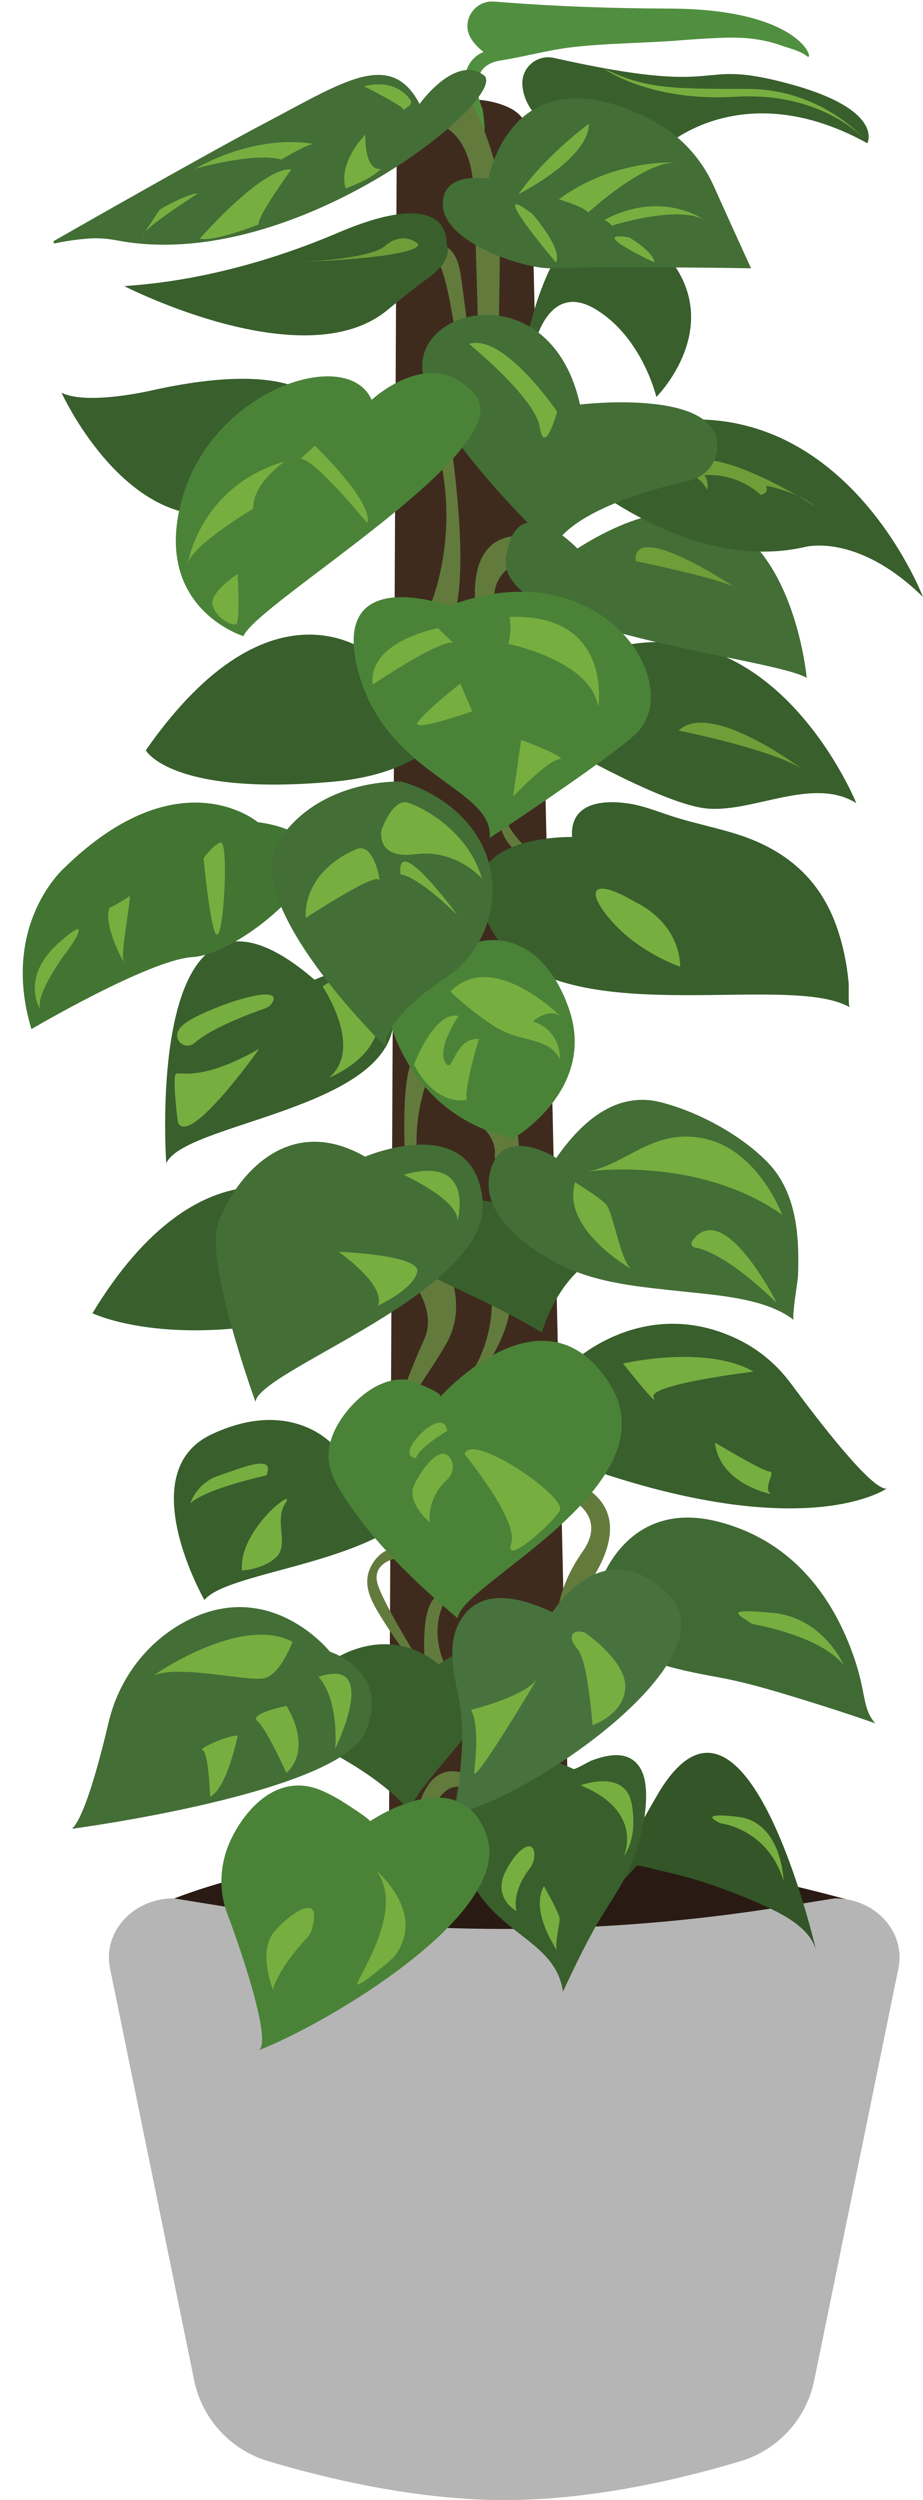
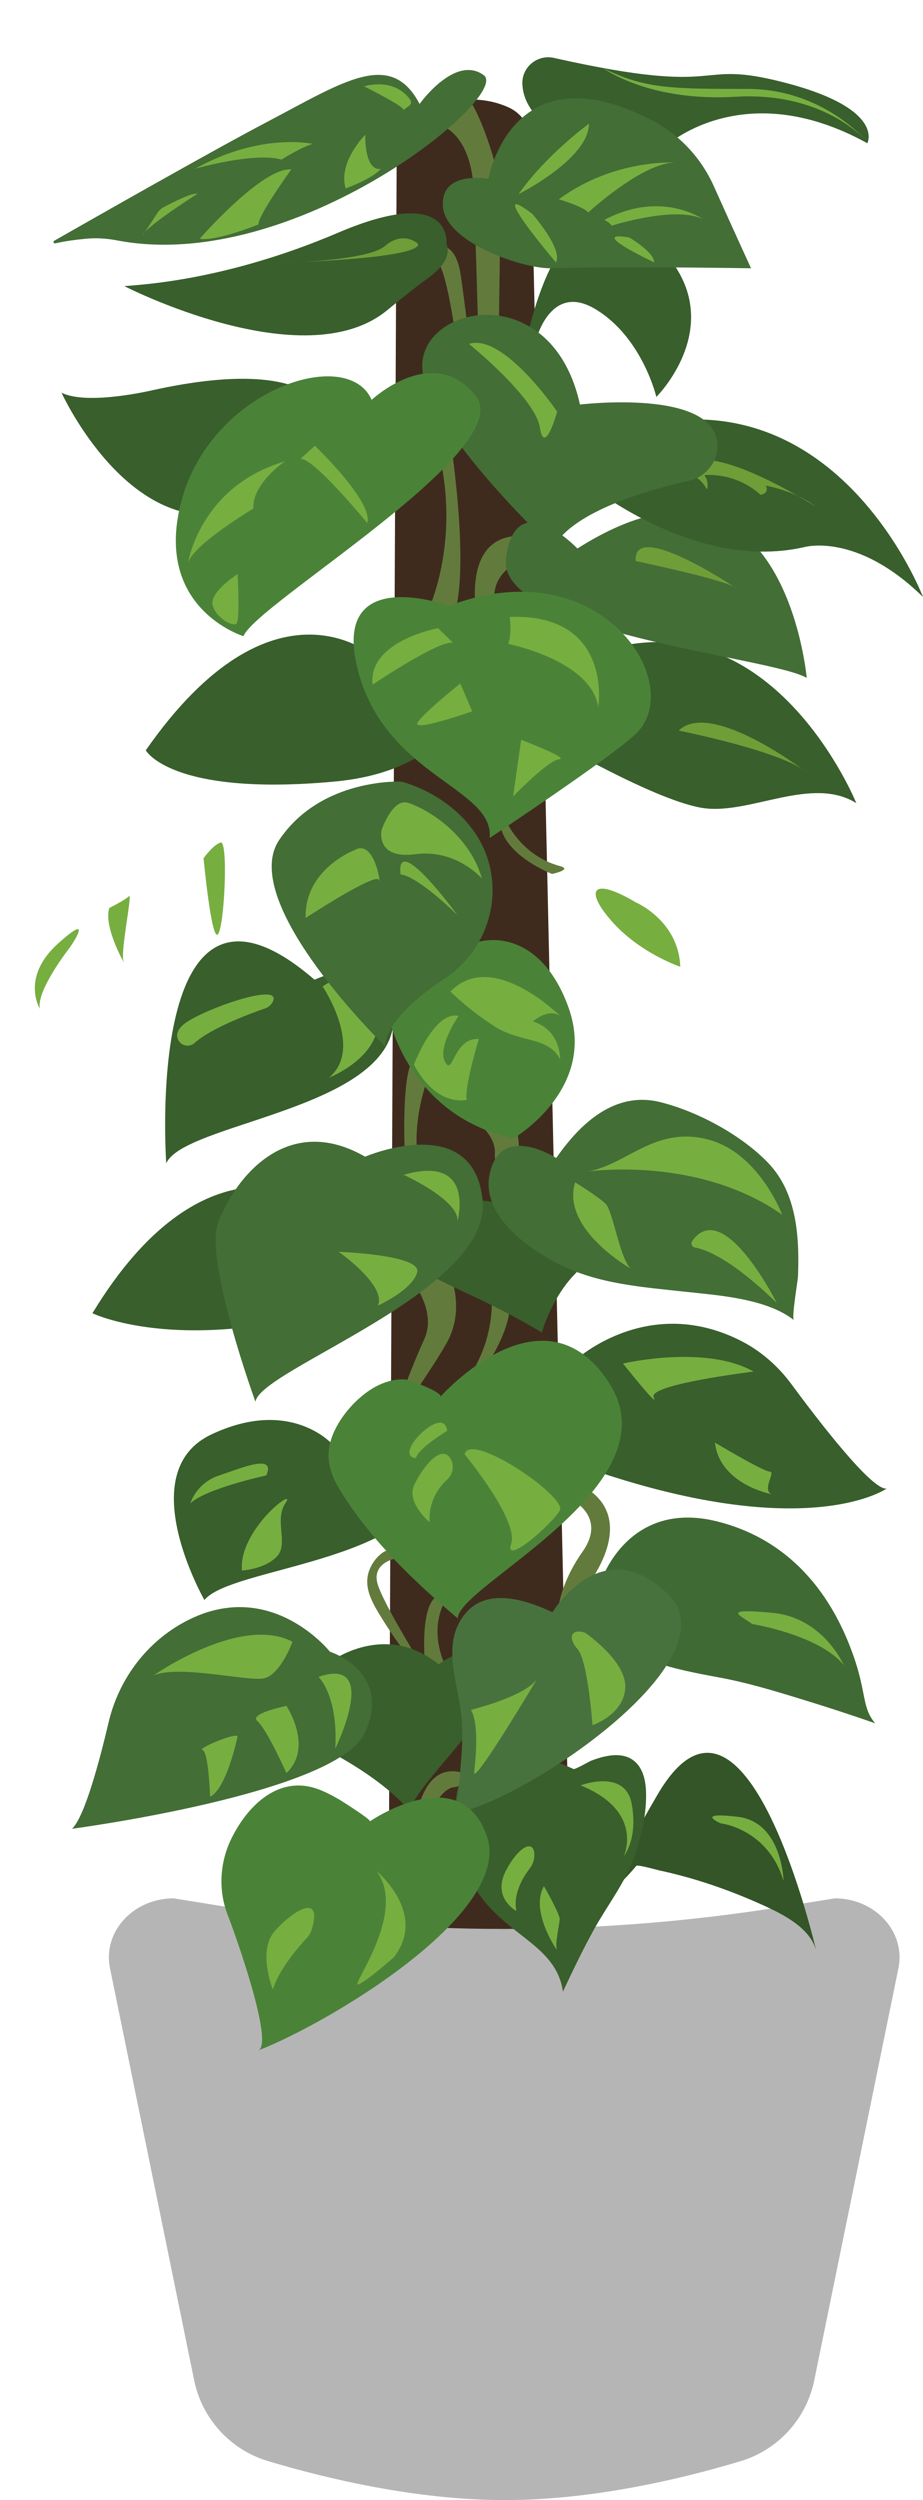
<svg xmlns="http://www.w3.org/2000/svg" height="2177.0" preserveAspectRatio="xMidYMid meet" version="1.0" viewBox="-19.8 -1.3 803.9 2177.0" width="803.9" zoomAndPan="magnify">
  <defs>
    <clipPath id="a">
      <path d="M 75 1651 L 764 1651 L 764 2175.75 L 75 2175.75 Z M 75 1651" />
    </clipPath>
    <clipPath id="b">
      <path d="M 440 363 L 784.09 363 L 784.09 519 L 440 519 Z M 440 363" />
    </clipPath>
  </defs>
  <g>
    <g>
      <path d="M 343.395 95.684 C 362.484 87.617 394.195 78.867 423.461 92.352 C 434.91 97.625 442.246 109.086 442.527 121.68 L 480.914 1833.297 L 317.855 1843.57 L 325.754 122.273 C 325.805 110.684 332.719 100.199 343.395 95.684" fill="#3f2b1e" />
    </g>
    <g>
-       <path d="M 117.852 1657.75 C 117.852 1657.75 341.555 1549.871 717.852 1652.75 L 675.777 1768.859 C 675.777 1768.859 489.906 1826.012 432.895 1824.859 C 375.879 1823.719 286.938 1792.859 286.938 1792.859 C 286.938 1792.859 256.148 1753.988 219.656 1732.281 C 183.168 1710.559 117.852 1657.75 117.852 1657.75" fill="#291b13" />
-     </g>
+       </g>
    <g clip-path="url(#a)">
      <path d="M 213.613 2141.781 C 180.84 2131.969 156.145 2104.891 149.293 2071.371 L 75.996 1712.59 C 69.531 1680.961 96.168 1651.75 131.469 1651.75 L 174.699 1658.738 C 336.422 1684.891 501.289 1684.941 663.027 1658.871 L 707.234 1651.75 C 742.535 1651.75 769.172 1680.961 762.711 1712.59 L 689.387 2071.48 C 682.551 2104.949 657.918 2132.012 625.211 2141.852 C 575.344 2156.859 497.238 2175.75 419.852 2175.75 C 342.348 2175.75 263.758 2156.809 213.613 2141.781" fill="#b6b5b5" />
    </g>
    <g>
      <path d="M 459.168 642.18 C 459.168 642.18 553.898 697.793 594.383 702.586 C 634.871 707.375 687.75 674.16 726.035 698.086 C 726.035 698.086 657.156 527.609 515.59 562.523 C 374.02 597.438 415.008 632.16 415.008 632.16 L 459.168 642.18" fill="#385f2c" />
    </g>
    <g>
      <path d="M 571.285 634.91 C 571.285 634.91 662.68 652.969 683.992 672.109 C 683.992 672.109 599.809 607.02 571.285 634.91" fill="#6f9d38" />
    </g>
    <g>
      <path d="M 461.02 759.73 C 461.02 759.73 413.406 741.461 415.754 710.57 C 418.098 679.68 419.324 710.09 419.324 710.09 C 419.324 710.09 431.734 743.18 468.102 752.941 C 479.168 755.91 461.02 759.73 461.02 759.73" fill="#627b3d" />
    </g>
    <g>
      <path d="M 450.84 480.582 C 450.84 480.582 393.246 491.137 415.961 539.422 L 395.781 536.945 C 395.781 536.945 377.965 452.043 448.637 467.078 C 519.309 482.117 450.84 480.582 450.84 480.582" fill="#627b3d" />
    </g>
    <g>
      <path d="M 483.074 476.336 C 483.074 476.336 429.375 419.898 420.895 484.758 C 412.41 549.617 652.5 570.727 682.828 589.016 C 682.828 589.016 662.816 362.668 483.074 476.336" fill="#436e36" />
    </g>
    <g>
      <path d="M 533.82 487.285 C 533.82 487.285 616.383 504.355 622.59 511.641 C 622.59 511.641 530.961 449.758 533.82 487.285" fill="#6f9d38" />
    </g>
    <g>
      <path d="M 376.273 1554.922 C 376.273 1554.922 362.703 1553.16 349.805 1590.578 L 342.035 1588.422 C 342.035 1588.422 345.387 1535.961 379.164 1541.488 C 412.945 1547.02 376.273 1554.922 376.273 1554.922" fill="#627b3d" />
    </g>
    <g>
      <path d="M 478.488 1395.43 C 480.77 1394.289 543.484 1327.012 489.891 1293.949 L 477.348 1304.211 C 477.348 1304.211 509.277 1319.031 487.609 1349.82 C 465.945 1380.609 465.945 1404.551 465.945 1404.551 L 478.488 1395.43" fill="#627b3d" />
    </g>
    <g>
      <path d="M 325.688 1355.52 C 325.688 1355.52 305.164 1358.941 308.586 1376.051 C 312.004 1393.148 355.336 1461.57 355.336 1461.57 L 352.199 1462.988 C 343.246 1451.762 334.66 1440.211 326.41 1428.449 C 321.984 1422.148 317.66 1415.762 313.586 1409.211 C 309.805 1403.148 305.996 1397.012 303.211 1390.379 C 297.18 1376.051 300.602 1365.781 306.305 1357.801 C 308.355 1354.93 313.18 1349.98 316.812 1349.031 C 320.816 1347.969 323.812 1351.262 325.688 1354.379 C 335.949 1371.488 325.688 1355.52 325.688 1355.52" fill="#627b3d" />
    </g>
    <g>
      <path d="M 369.02 1390.871 C 369.02 1390.871 350.773 1415.961 370.16 1453.59 C 389.543 1491.219 353.055 1474.109 353.055 1474.109 C 353.055 1474.109 340.512 1394.289 363.316 1387.449 C 386.121 1380.609 369.02 1390.871 369.02 1390.871" fill="#627b3d" />
    </g>
    <g>
      <path d="M 394.105 1201.578 C 394.105 1201.578 429.453 1158.25 423.754 1126.32 C 418.051 1094.391 403.227 1094.391 403.227 1094.391 C 403.227 1094.391 423.754 1151.41 384.984 1202.719 C 346.215 1254.031 394.105 1201.578 394.105 1201.578" fill="#627b3d" />
    </g>
    <g>
      <path d="M 370.16 1103.52 C 370.16 1103.52 387.266 1136.578 369.02 1168.512 C 350.773 1200.441 334.809 1216.41 335.949 1230.09 C 337.09 1243.77 325.688 1225.531 325.688 1225.531 C 325.688 1225.531 337.09 1192.461 349.633 1165.09 C 362.176 1137.719 334.746 1108.48 334.746 1108.48 L 370.16 1103.52" fill="#627b3d" />
    </g>
    <g>
      <path d="M 389.543 971.238 C 389.543 971.238 412.352 984.922 411.211 1003.172 C 410.07 1021.41 430.594 1022.551 430.594 1022.551 C 430.594 1022.551 438.578 976.941 419.191 963.262 C 399.809 949.578 389.543 971.238 389.543 971.238" fill="#627b3d" />
    </g>
    <g>
      <path d="M 357.617 925.629 C 357.617 925.629 327.969 986.059 353.055 1039.66 L 334.809 1039.66 C 334.809 1039.66 321.129 877.738 357.617 925.629" fill="#627b3d" />
    </g>
    <g>
      <path d="M 371.125 372.352 C 371.125 372.352 392.844 504.918 372.414 542.367 L 350.879 535.363 C 350.879 535.363 383.977 472.211 360.648 385.383 L 371.125 372.352" fill="#627b3d" />
    </g>
    <g>
-       <path d="M 400.449 93.492 C 400.449 93.492 383.336 56.504 416.031 51.406 C 436.832 48.148 457.469 42.289 478.375 39.832 C 508.926 36.242 539.844 36.402 570.512 33.984 C 583.949 32.93 597.41 32.012 610.887 31.57 C 628.367 31.008 644.156 32.465 660.812 38.363 C 668.246 40.992 676.879 42.797 683.219 47.773 C 690.02 53.102 679.539 6.488 563.117 6.168 C 515.047 6.035 466.992 4.406 419.062 0.723 L 410.488 0.055 C 393.422 -1.254 381.488 17.207 390.238 31.918 C 392.574 35.84 396.137 39.898 401.348 43.984 C 401.348 43.984 372.602 53.207 390.535 96.988 C 408.469 140.758 400.449 93.492 400.449 93.492" fill="#518f40" />
-     </g>
+       </g>
    <g>
      <path d="M 362.602 212.957 C 362.602 212.957 377.25 209.531 381.434 238.035 C 385.621 266.551 389.543 301.895 389.543 301.895 L 378.297 300.746 C 378.297 300.746 368.879 224.355 358.418 224.355 C 347.953 224.355 362.602 212.957 362.602 212.957" fill="#627b3d" />
    </g>
    <g>
      <path d="M 364.461 108.035 C 364.461 108.035 390.961 114.871 392.922 166.188 C 394.887 217.504 396.848 292.758 396.848 292.758 L 414.516 292.758 C 414.516 292.758 416.48 179.875 415.496 161.621 C 414.516 143.383 388.016 61.281 377.219 84.086 C 366.422 106.891 364.461 108.035 364.461 108.035" fill="#627b3d" />
    </g>
    <g>
      <path d="M 534.363 1623.488 C 535.453 1622.16 552.172 1626.941 554.656 1627.48 C 585.684 1634.148 615.77 1644.57 644.68 1657.672 C 662.961 1665.961 687.602 1678.25 691.723 1699.891 C 691.723 1699.891 630.148 1428.5 552.605 1561.91 C 475.074 1695.309 534.348 1623.512 534.363 1623.488" fill="#335527" />
    </g>
    <g>
      <path d="M 607.91 1586.43 C 607.91 1586.43 648.961 1590.988 662.645 1636.602 C 662.645 1636.602 661.504 1585.289 622.734 1580.73 C 583.965 1576.172 607.91 1586.43 607.91 1586.43" fill="#77ae40" />
    </g>
    <g>
      <path d="M 479.629 1539.109 C 479.617 1539.102 370.16 1485.52 377 1584.719 C 383.844 1683.93 462.523 1677.078 470.504 1732.961 C 478.902 1715.039 487.504 1697.09 497.035 1679.75 C 509.613 1656.879 525.652 1637.27 533.836 1612.121 C 538.441 1597.98 542.004 1583.23 542.766 1568.32 C 543.348 1556.871 542.848 1542.301 534.168 1533.602 C 523.723 1523.141 507.188 1527.25 495.02 1531.922 C 492.816 1532.77 481.055 1539.809 479.629 1539.109" fill="#385f2c" />
    </g>
    <g>
      <path d="M 453.973 1641.16 C 453.973 1641.16 467.656 1665.109 467.656 1669.672 C 467.656 1674.23 463.094 1692.48 465.375 1697.039 C 465.375 1697.039 441.43 1662.828 453.973 1641.16" fill="#77ae40" />
    </g>
    <g>
      <path d="M 485.898 1553.359 C 485.898 1553.359 524.668 1538.539 530.371 1569.328 C 536.074 1600.109 523.527 1614.941 523.527 1614.941 C 523.527 1614.941 541.773 1576.172 485.898 1553.359" fill="#77ae40" />
    </g>
    <g>
      <path d="M 441.602 1625.68 C 436.293 1632.602 426.664 1647.711 430.023 1662.828 C 430.023 1662.828 408.359 1651.43 420.902 1627.48 C 431.617 1607.031 444.824 1599.879 445.609 1613.16 C 445.875 1617.672 444.352 1622.102 441.602 1625.68" fill="#77ae40" />
    </g>
    <g>
      <path d="M 504.602 1373.422 C 504.602 1373.422 528.242 1304.219 605.078 1323.59 C 681.914 1342.969 711.469 1406.629 723.289 1439.852 C 735.109 1473.059 730.676 1485.52 742.496 1499.359 C 720.992 1491.809 699.262 1484.781 677.438 1478.09 C 654.262 1470.98 630.891 1463.91 606.934 1459.488 C 565.699 1451.879 529.941 1444.68 498.754 1416.25 C 492.422 1410.48 484.812 1402.59 485.355 1393.648 C 485.605 1389.57 487.43 1386.328 490.055 1383.148 C 492.555 1380.129 503.746 1375.91 504.602 1373.422" fill="#406a34" />
    </g>
    <g>
      <path d="M 635.367 1412.859 C 635.367 1412.859 694.477 1422.551 715.16 1448.84 C 715.16 1448.84 697.43 1407.32 653.102 1403.172 C 608.773 1399.02 623.551 1404.559 635.367 1412.859" fill="#77ae40" />
    </g>
    <g>
      <path d="M 362.23 1447.961 C 362.23 1447.961 399.477 1419.648 412.887 1450.941 C 426.297 1482.23 330.945 1561.191 338.395 1577.578 C 338.395 1577.578 315.852 1544.75 240.062 1510.539 C 202.406 1493.539 290.719 1389.859 362.23 1447.961" fill="#385f2c" />
    </g>
    <g>
      <path d="M 478.57 1185.328 C 478.57 1185.328 541.34 1124.77 623.973 1165.488 C 642.047 1174.391 657.535 1187.781 669.488 1204 C 692.395 1235.059 739.832 1297 752.477 1294.898 C 752.477 1294.898 685.055 1342.648 498.234 1279.441 C 311.414 1216.23 478.57 1185.328 478.57 1185.328" fill="#385f2c" />
    </g>
    <g>
      <path d="M 522.816 1186.031 C 522.816 1186.031 594.453 1169.18 636.594 1193.059 C 636.594 1193.059 543.887 1204.289 549.504 1215.531 C 555.125 1226.77 522.816 1186.031 522.816 1186.031" fill="#77ae40" />
    </g>
    <g>
      <path d="M 602.883 1254.859 C 602.883 1254.859 645.023 1280.148 650.641 1280.148 C 656.258 1280.148 643.617 1295.602 652.047 1299.809 C 652.047 1299.809 607.098 1291.379 602.883 1254.859" fill="#77ae40" />
    </g>
    <g>
      <path d="M 269.961 1256.648 C 269.961 1256.648 378.004 1212.07 358.77 1285.891 C 339.535 1359.719 181.195 1363.441 158.246 1391.988 C 158.246 1391.988 94.625 1280.828 164.156 1247.859 C 233.684 1214.891 269.961 1256.648 269.961 1256.648" fill="#385f2c" />
    </g>
    <g>
      <path d="M 212.16 1283.48 C 212.16 1283.48 159.914 1294.719 145.949 1307.77 C 145.949 1307.77 151.273 1290.102 170.676 1283.648 C 190.074 1277.211 220.691 1263.84 212.16 1283.48" fill="#77ae40" />
    </g>
    <g>
      <path d="M 190.922 1366.289 C 190.922 1366.289 210.492 1365.27 221.254 1354.199 C 232.012 1343.129 218.625 1322.641 228.926 1307.43 C 239.227 1292.219 187.836 1330.578 190.922 1366.289" fill="#77ae40" />
    </g>
    <g>
      <path d="M 406.355 1044.82 C 406.355 1044.82 341.254 1035.449 334.594 1073.172 C 327.93 1110.898 372.223 1111.109 452.16 1159.07 C 452.16 1159.07 468.973 1096.141 519.074 1086.672 C 569.176 1077.199 406.355 1044.82 406.355 1044.82" fill="#385f2c" />
    </g>
    <g>
      <path d="M 251.246 1042.352 C 251.246 1042.352 156.191 984.789 60.707 1142.238 C 60.707 1142.238 134.594 1178.391 275.223 1138 C 415.855 1097.602 251.246 1042.352 251.246 1042.352" fill="#385f2c" />
    </g>
    <g>
      <path d="M 254.156 851.852 C 254.156 851.852 330.848 815.578 322.816 890.441 C 314.789 965.289 139.926 977.02 125.004 1011.73 C 125.004 1011.73 104.262 722.199 254.156 851.852" fill="#385f2c" />
    </g>
    <g>
      <path d="M 211.043 876.828 C 199.84 880.691 164.422 893.59 149.715 906.891 C 144.828 911.301 136.926 909.301 134.887 902.91 C 133.473 898.469 135.344 892.84 146.121 886.66 C 169.719 873.121 226.586 854.629 217.645 871.32 C 216.227 873.969 213.809 875.871 211.043 876.828" fill="#77ae40" />
    </g>
    <g>
-       <path d="M 206.051 911.898 C 206.051 911.898 146.535 996.191 135.523 976.852 C 134.52 975.09 130.66 938.18 133.043 934.328 C 135.426 930.469 152.574 942.512 206.051 911.898" fill="#77ae40" />
-     </g>
+       </g>
    <g>
      <path d="M 261.223 857.77 C 261.223 857.77 297.453 911.539 266.711 937.109 C 266.711 937.109 310.848 920.211 309.828 885.34 C 309.582 877.012 305.996 869.16 300.203 863.398 C 291.863 855.109 277.137 845.391 261.223 857.77" fill="#77ae40" />
    </g>
    <g>
-       <path d="M 478.422 727.539 C 478.422 727.539 357.516 724.66 410.77 812.461 C 464.027 900.262 665.535 844.129 720.23 875.789 C 718.949 875.051 719.547 856.641 719.371 854.781 C 717.762 837.469 714.234 820.211 708.25 803.859 C 692.738 761.48 661.684 736.98 619.164 724.199 C 603.254 719.422 587 715.898 571.066 711.199 C 555.949 706.73 542.375 700.48 526.77 698.262 C 503.938 695 476.508 698.199 478.422 727.539" fill="#385f2c" />
-     </g>
+       </g>
    <g>
      <path d="M 533.836 784.391 C 533.836 784.391 571.258 800.23 572.699 840.531 C 572.699 840.531 538.152 829.012 513.684 801.672 C 489.215 774.32 494.973 761.359 533.836 784.391" fill="#77ae40" />
    </g>
    <g>
      <path d="M 316.566 875.691 C 316.566 875.691 330.707 968.789 427.336 990 C 427.336 990 500.398 947.578 475.652 876.871 C 450.906 806.172 394.34 804.988 363.703 839.16 C 333.062 873.34 316.566 875.691 316.566 875.691" fill="#4a8338" />
    </g>
    <g>
      <path d="M 372.539 862.141 C 372.539 862.141 389.039 878.641 411.43 892.781 C 433.816 906.922 457.387 901.031 467.992 921.059 C 467.992 921.059 469.172 896.309 444.422 888.07 C 444.422 888.07 457.387 876.281 467.992 883.352 C 467.992 883.352 409.07 824.43 372.539 862.141" fill="#77ae40" />
    </g>
    <g>
      <path d="M 397.285 903.379 C 397.285 903.379 384.324 945.809 386.68 956.41 C 386.68 956.41 360.758 963.48 340.723 925.77 C 340.723 925.77 358.398 878.641 379.609 883.352 C 379.609 883.352 360.758 910.461 367.824 923.422 C 374.898 936.379 374.898 902.211 397.285 903.379" fill="#77ae40" />
    </g>
    <g>
      <path d="M 306.043 570.398 C 306.043 570.398 218.504 492.254 107.16 652.07 C 107.16 652.07 129.055 692.219 270.656 679.371 C 412.254 666.531 395.324 551.629 395.324 551.629 L 306.043 570.398" fill="#385f2c" />
    </g>
    <g>
-       <path d="M 204.816 714.68 C 204.816 714.68 136.398 656.52 36.055 754.59 C 36.055 754.59 -19.82 803.621 7.547 894.84 C 7.547 894.84 110.172 834.41 147.801 832.129 C 185.434 829.84 253.848 771.691 252.711 745.461 C 251.57 719.238 204.816 714.68 204.816 714.68" fill="#427432" />
-     </g>
+       </g>
    <g>
      <path d="M 41.184 823.57 C 41.184 823.57 11.535 861.199 14.957 877.172 C 14.957 877.172 -2.148 849.801 30.922 820.148 C 63.992 790.512 41.184 823.57 41.184 823.57" fill="#77ae40" />
    </g>
    <g>
      <path d="M 75.395 789.359 C 75.395 789.359 89.078 782.52 92.496 779.102 C 95.918 775.68 84.516 829.27 87.938 836.121 C 91.359 842.961 69.691 806.469 75.395 789.359" fill="#77ae40" />
    </g>
    <g>
      <path d="M 157.492 746.031 C 157.492 746.031 165.477 734.629 172.32 732.352 C 179.16 730.07 175.738 805.328 170.039 812.172 C 164.336 819.012 157.492 746.031 157.492 746.031" fill="#77ae40" />
    </g>
    <g>
      <path d="M 264.113 358.902 C 264.113 358.902 253.848 307.59 113.594 338.375 C 113.594 338.375 56.578 352.059 33.773 340.656 C 33.773 340.656 86.227 455.828 170.609 446.707 C 254.988 437.582 264.113 358.902 264.113 358.902" fill="#385f2c" />
    </g>
    <g>
      <path d="M 446.195 297.82 C 446.195 297.82 458.129 243.348 498.961 268.008 C 539.789 292.672 551.859 344.367 551.859 344.367 C 551.859 344.367 623.996 272.621 545.516 205.5 C 467.031 138.379 438.371 297.547 438.371 297.547 L 446.195 297.82" fill="#385f2c" />
    </g>
    <g clip-path="url(#b)">
      <path d="M 480.77 411.355 C 480.77 411.355 578.836 498.012 680.32 475.215 C 680.32 475.215 725.934 461.523 784.086 518.543 C 784.086 518.543 711.109 326.973 535.504 370.297 C 359.898 413.637 480.77 411.355 480.77 411.355" fill="#385f2c" />
    </g>
    <g>
      <path d="M 569.711 413.637 C 569.711 413.637 585.672 405.66 595.938 425.043 C 595.938 425.043 598.215 418.203 593.652 412.508 C 593.652 412.508 619.883 409.082 642.688 429.609 C 642.688 429.609 650.668 428.469 647.25 421.629 C 647.25 421.629 673.477 426.184 690.578 439.871 C 690.578 439.871 581.113 369.172 569.711 413.637" fill="#6f9d38" />
    </g>
    <g>
      <path d="M 345.645 89.219 C 345.645 89.219 376.43 45.887 401.52 64.141 C 426.016 81.949 237.371 237.879 81.961 208.012 C 73.191 206.32 64.246 205.758 55.352 206.57 C 47.215 207.316 37.125 208.574 28.289 210.617 C 26.906 210.945 26.16 209.059 27.395 208.363 C 58.848 190.414 164.391 130.32 212.23 105.191 C 279.504 69.836 320.555 41.332 345.645 89.219" fill="#436e36" />
    </g>
    <g>
      <path d="M 233.895 146.234 C 233.895 146.234 204.246 187.285 205.387 194.125 C 205.387 194.125 168.898 208.949 154.074 206.668 C 154.074 206.668 208.809 143.953 233.895 146.234" fill="#77ae40" />
    </g>
    <g>
      <path d="M 337.559 85.617 C 333.418 79.691 321.672 67.703 297.18 73.82 C 297.18 73.82 333.672 92.07 331.391 94.359 C 329.871 95.871 333.918 92.832 336.789 90.633 C 338.355 89.445 338.688 87.23 337.559 85.617" fill="#77ae40" />
    </g>
    <g>
      <path d="M 225.344 137.684 C 225.344 137.684 243.586 126.285 252.711 123.996 C 252.711 123.996 207.098 113.734 150.082 145.664 C 150.082 145.664 201.398 130.84 225.344 137.684" fill="#77ae40" />
    </g>
    <g>
      <path d="M 122.586 179.219 C 129.848 175.301 147.02 166.449 152.363 167.336 C 152.363 167.336 105.609 196.984 104.473 203.824 L 117.301 184.09 C 118.629 182.055 120.441 180.367 122.586 179.219" fill="#77ae40" />
    </g>
    <g>
      <path d="M 298.32 116.016 C 298.32 116.016 274.375 139.961 281.219 162.77 C 281.219 162.77 304.023 154.785 312.004 145.66 C 312.004 145.66 298.32 150.223 298.32 116.016" fill="#77ae40" />
    </g>
    <g>
      <path d="M 558.879 126.855 C 558.879 126.855 626.156 63 735.625 123.43 C 735.625 123.43 751.59 93.785 664.926 70.98 C 581.48 49.016 618.555 84.152 462.625 49.121 C 448.246 45.895 434.602 57.105 435.16 71.832 C 435.703 86.023 444.18 103.793 474.48 120.008 C 538.352 154.215 558.879 126.855 558.879 126.855" fill="#385f2c" />
    </g>
    <g>
      <path d="M 733.914 120.586 C 733.914 120.586 696.281 76.113 631.285 76.113 C 566.289 76.113 541.391 76.219 505.379 57.922 C 505.379 57.922 544.625 87.52 621.023 82.961 C 697.422 78.387 733.914 120.586 733.914 120.586" fill="#77ae40" />
    </g>
    <g>
      <path d="M 405.594 154.363 C 405.594 154.363 425.672 40.238 547.5 103.137 C 571.582 115.57 590.699 135.852 601.797 160.574 C 609.988 178.824 621.184 203.609 634.34 232.316 C 634.34 232.316 522.523 230.391 460.543 232.316 C 436.992 233.035 368.535 210.594 365.98 178.641 C 363.422 146.699 405.594 154.363 405.594 154.363" fill="#436e36" />
    </g>
    <g>
      <path d="M 431.793 167.777 C 431.793 167.777 493.133 137.105 493.133 106.434 C 493.133 106.434 456.074 133.27 431.793 167.777" fill="#77ae40" />
    </g>
    <g>
      <path d="M 466.934 172.254 C 466.934 172.254 488.656 178.648 492.492 183.754 C 492.492 183.754 541.051 139.027 569.164 140.301 C 569.164 140.301 515.492 136.473 466.934 172.254" fill="#77ae40" />
    </g>
    <g>
      <path d="M 512.938 195.25 C 512.938 195.25 576.832 174.805 597.277 192.707 C 597.277 192.707 560.219 162.031 506.547 190.148 C 506.547 190.148 511.66 192.707 512.938 195.25" fill="#77ae40" />
    </g>
    <g>
      <path d="M 443.93 185.039 C 443.93 185.039 470.766 215.707 464.375 227.207 C 464.375 227.207 400.48 151.812 443.93 185.039" fill="#77ae40" />
    </g>
    <g>
      <path d="M 528.273 205.473 C 528.273 205.473 550 218.254 550 227.191 C 550 227.191 489.938 199.082 528.273 205.473" fill="#77ae40" />
    </g>
    <g>
      <path d="M 369.078 211.113 C 369.078 211.113 375.207 158.43 274.738 201.312 C 174.27 244.195 99.535 246.648 88.508 247.871 C 88.508 247.871 244.859 328.156 317.223 269 C 328.953 259.406 340.684 249.816 352.945 240.93 C 363.59 233.207 373.504 222.488 369.078 211.113" fill="#385f2c" />
    </g>
    <g>
      <path d="M 485.344 350.977 C 485.344 350.977 603.652 336.574 605.047 386.172 C 605.465 401.117 594.766 414.109 580.18 417.367 C 548.199 424.484 478.77 443.352 462.027 475.789 C 462.027 475.789 341.336 363.328 348.195 312.582 C 355.051 261.836 462.027 245.375 485.344 350.977" fill="#436e36" />
    </g>
    <g>
      <path d="M 465.457 357.145 C 465.457 357.145 418.828 288.57 388.656 298.168 C 388.656 298.168 446.258 344.801 450.371 370.863 C 454.488 396.926 465.457 357.145 465.457 357.145" fill="#77ae40" />
    </g>
    <g>
      <path d="M 343.934 210.66 C 343.934 210.66 358.758 223.211 219.641 227.77 C 219.641 227.77 299.461 226.629 315.426 212.938 C 331.391 199.262 343.934 210.66 343.934 210.66" fill="#6f9d38" />
    </g>
    <g>
      <path d="M 303.891 346.875 C 303.891 346.875 357.375 296.883 394.586 343.391 C 431.793 389.902 202.734 524.777 192.27 552.684 C 192.27 552.684 112.043 528.258 138.785 432.922 C 165.527 337.57 282.965 299.211 303.891 346.875" fill="#4a8338" />
    </g>
    <g>
      <path d="M 228.195 400.516 C 228.195 400.516 199.688 419.902 200.828 441.566 C 200.828 441.566 147.23 473.496 143.812 489.465 C 143.812 489.465 154.074 422.18 228.195 400.516" fill="#77ae40" />
    </g>
    <g>
      <path d="M 241.875 398.246 L 254.422 386.84 C 254.422 386.84 305.734 435.879 300.031 454.117 C 300.031 454.117 253.277 397.102 241.875 398.246" fill="#77ae40" />
    </g>
    <g>
      <path d="M 187.141 498.594 C 187.141 498.594 189.422 539.648 186 541.922 C 182.582 544.207 168.898 537.363 165.477 525.965 C 162.055 514.562 187.141 498.594 187.141 498.594" fill="#77ae40" />
    </g>
    <g>
      <path d="M 371.367 526.277 C 371.367 526.277 267.801 488.387 291.797 581.844 C 315.797 675.312 410.52 684.148 406.73 728.359 C 406.73 728.359 513.223 657.887 534.293 637.426 C 578.5 594.477 503.984 475.758 371.367 526.277" fill="#4a8338" />
    </g>
    <g>
      <path d="M 304.586 593.43 C 304.605 593.727 304.621 594.008 304.641 594.297 C 304.848 594.359 305.055 594.43 305.258 594.5 C 306.133 593.91 363.934 555.137 374.891 558.52 C 370.418 554.289 361.703 545.719 361.703 545.719 C 361.703 545.719 302.234 556.508 304.586 593.43" fill="#77ae40" />
    </g>
    <g>
      <path d="M 391.445 618.078 L 381.137 593.91 C 381.137 593.91 351.574 617.27 344.246 627.32 C 336.918 637.371 391.445 618.078 391.445 618.078" fill="#77ae40" />
    </g>
    <g>
      <path d="M 427.098 692.219 C 427.098 692.219 457.59 660.59 467.184 659.852 C 476.773 659.109 434.109 642.941 434.109 642.941 L 427.098 692.219" fill="#77ae40" />
    </g>
    <g>
      <path d="M 422.926 559.426 C 422.926 559.426 495.039 573.73 501.297 614.402 C 501.297 614.402 514.203 532.809 424.094 535.891 C 424.094 535.891 426.27 548.934 422.926 559.426" fill="#77ae40" />
    </g>
    <g>
      <path d="M 329.688 679.328 C 329.688 679.328 366.859 687.91 391.238 720.199 C 422.754 761.941 411.441 821.602 367.871 850.52 C 343.957 866.398 317.43 888.551 315.512 909.672 C 315.512 909.672 186.758 784.461 223.379 730.121 C 259.996 675.781 329.688 679.328 329.688 679.328" fill="#436e36" />
    </g>
    <g>
      <path d="M 312.559 721.262 C 312.559 721.262 322.008 694.09 335.004 697.641 C 347.996 701.18 388.156 722.441 399.969 763.781 C 399.969 763.781 377.527 737.801 342.09 742.52 C 306.652 747.25 312.559 721.262 312.559 721.262" fill="#77ae40" />
    </g>
    <g>
      <path d="M 329.098 760.238 C 329.098 760.238 340.906 759.059 378.707 795.68 C 378.707 795.68 324.371 721.262 329.098 760.238" fill="#77ae40" />
    </g>
    <g>
      <path d="M 288.934 738.98 C 288.934 738.98 245.23 755.52 246.41 798.039 C 246.41 798.039 307.836 757.879 310.195 764.969 C 312.559 772.051 306.652 728.352 288.934 738.98" fill="#77ae40" />
    </g>
    <g>
      <path d="M 298.199 1005.922 C 298.199 1005.922 393.242 965.238 400.586 1044.398 C 407.93 1123.551 205.852 1191.41 202.715 1219.422 C 202.715 1219.422 157.777 1095.879 170.238 1063.172 C 185.539 1023.02 230.941 967.328 298.199 1005.922" fill="#436e36" />
    </g>
    <g>
      <path d="M 275.16 1088.762 C 275.16 1088.762 316.965 1117.898 309.363 1135.629 C 309.363 1135.629 339.766 1121.699 343.566 1106.5 C 347.363 1091.301 275.16 1088.762 275.16 1088.762" fill="#77ae40" />
    </g>
    <g>
      <path d="M 331.758 1021.699 C 331.758 1021.699 381.152 1044.141 378.559 1062.59 C 378.559 1062.59 395.172 1003.52 331.758 1021.699" fill="#77ae40" />
    </g>
    <g>
      <path d="M 464.652 1007.078 C 464.652 1007.078 416.043 975.719 406.633 1021.191 C 399.215 1057.051 440.074 1086.031 467.203 1099.648 C 501.328 1116.789 539.457 1119.441 576.77 1123.512 C 605.863 1126.68 647.672 1129.379 671.641 1148.211 C 669.461 1146.5 675.082 1113.84 675.219 1110.281 C 676.547 1076.051 674.379 1037.602 649.312 1011.41 C 626.031 987.09 587.863 966.52 555.215 958.398 C 515.805 948.59 485.613 976.859 464.652 1007.078" fill="#436e36" />
    </g>
    <g>
      <path d="M 492.094 1018.84 C 492.094 1018.84 587.746 1004.73 661.449 1056.48 C 661.449 1056.48 641.062 1001.59 595.59 990.621 C 550.113 979.641 526.594 1012.57 492.094 1018.84" fill="#77ae40" />
    </g>
    <g>
      <path d="M 585.383 1084.988 C 594.895 1086.66 617.328 1095.02 656.742 1133.309 C 656.742 1133.309 610.344 1040.52 583.078 1079.398 C 581.578 1081.531 582.812 1084.531 585.383 1084.988" fill="#77ae40" />
    </g>
    <g>
      <path d="M 481.117 1028.25 C 481.117 1028.25 501.504 1040.801 507.773 1047.07 C 514.047 1053.34 520.32 1095.68 529.727 1103.52 C 529.727 1103.52 468.574 1069.02 481.117 1028.25" fill="#77ae40" />
    </g>
    <g>
      <path d="M 363.68 1215.078 C 363.691 1215.07 453.363 1113.559 510.891 1203.23 C 568.422 1292.91 378.91 1379.211 378.91 1407.969 C 340.66 1375.762 302.355 1338.961 276.18 1296.051 C 270.465 1286.68 266.086 1276.07 266.32 1265.102 C 266.789 1243.27 285.777 1219.52 303.715 1208.301 C 312.598 1202.75 322.828 1199.18 333.422 1199.969 C 336.723 1200.219 366.855 1211.48 363.68 1215.078" fill="#4a8338" />
    </g>
    <g>
      <path d="M 384.832 1264.988 C 384.832 1264.988 432.211 1322.531 425.441 1342.828 C 418.672 1363.129 460.977 1325.91 467.742 1314.059 C 474.512 1302.219 389.906 1244.691 384.832 1264.988" fill="#77ae40" />
    </g>
    <g>
      <path d="M 369.707 1287.02 C 362.84 1293.328 353.277 1305.578 354.375 1324.219 C 354.375 1324.219 334.07 1307.301 340.84 1292.07 C 346.52 1279.289 364.117 1254.59 372.629 1268.988 C 376.094 1274.852 374.719 1282.41 369.707 1287.02" fill="#77ae40" />
    </g>
    <g>
      <path d="M 369.602 1244.691 C 369.602 1244.691 344.223 1259.922 342.531 1268.379 C 342.531 1268.379 332.379 1268.379 339.145 1256.531 C 345.914 1244.691 367.91 1227.77 369.602 1244.691" fill="#77ae40" />
    </g>
    <g>
      <path d="M 267.551 1436.98 C 267.551 1436.98 214.02 1369.41 138.328 1412.52 C 106.055 1430.898 83.312 1462.328 74.793 1498.488 C 66.66 1533.02 53.73 1581.18 42.895 1591.18 C 42.895 1591.18 274.199 1560.609 298.125 1507.43 C 322.055 1454.262 267.551 1436.98 267.551 1436.98" fill="#436e36" />
    </g>
    <g>
      <path d="M 257.582 1458.91 C 257.582 1458.91 274.863 1474.871 272.203 1521.391 C 272.203 1521.391 312.082 1440.301 257.582 1458.91" fill="#77ae40" />
    </g>
    <g>
      <path d="M 229.664 1484.172 C 229.664 1484.172 253.594 1520.059 229.664 1542.66 C 229.664 1542.66 212.383 1504.109 204.406 1497.461 C 196.434 1490.82 229.664 1484.172 229.664 1484.172" fill="#77ae40" />
    </g>
    <g>
      <path d="M 187.129 1510.691 C 187.129 1510.691 177.82 1556.102 163.199 1563.27 C 163.199 1563.27 161.867 1523.84 156.551 1522.641 C 151.234 1521.449 185.797 1507.109 187.129 1510.691" fill="#77ae40" />
    </g>
    <g>
      <path d="M 234.98 1428.34 C 234.98 1428.34 224.348 1457.578 209.727 1460.238 C 195.102 1462.898 136.613 1448.281 114.016 1457.578 C 114.016 1457.578 189.785 1404.41 234.98 1428.34" fill="#77ae40" />
    </g>
    <g>
      <path d="M 461.371 1402.609 C 461.371 1402.609 505.188 1330.09 562.602 1387.512 C 620.016 1444.922 434.176 1568.809 375.25 1577.879 C 378.324 1577.41 381.129 1539.16 381.422 1536.051 C 383.129 1517.879 383.719 1499.551 380.504 1481.52 C 375.859 1455.449 366.562 1426.129 385.797 1403.391 C 404.961 1380.73 438.875 1392.051 461.371 1402.609" fill="#48723d" />
    </g>
    <g>
      <path d="M 447.773 1461 C 447.773 1461 393.16 1552.891 393.16 1542.219 C 393.16 1540.82 398.762 1501.609 390.359 1487.609 C 390.359 1487.609 436.57 1476.41 447.773 1461" fill="#77ae40" />
    </g>
    <g>
      <path d="M 489.742 1420.449 C 489.742 1420.449 526.094 1445.121 524.793 1468.488 C 523.496 1491.859 496.234 1500.949 496.234 1500.949 C 496.234 1500.949 492.34 1445.121 483.25 1434.738 C 474.164 1424.352 478.059 1416.559 489.742 1420.449" fill="#77ae40" />
    </g>
    <g>
      <path d="M 302.332 1584.719 C 302.348 1584.711 381.211 1530.48 404.285 1597.66 C 427.363 1664.852 265.945 1760.711 205.016 1784.238 C 219.617 1778.602 183.43 1678.629 178.773 1666.879 C 170.164 1645.191 171.441 1620.949 181.586 1600 C 191.473 1579.602 209.355 1557.762 232.988 1554.039 C 249.012 1551.52 261.867 1557.852 275.34 1565.5 C 277.371 1566.66 304.035 1583.551 302.332 1584.719" fill="#4a8338" />
    </g>
    <g>
      <path d="M 308.246 1628.02 C 308.246 1628.02 352.727 1664.93 323.328 1702.871 C 323.328 1702.871 299.555 1724.172 292.207 1726.711 C 284.863 1729.25 335.23 1664.441 308.246 1628.02" fill="#77ae40" />
    </g>
    <g>
      <path d="M 247.406 1686.25 C 240.406 1693.781 222.879 1713.871 217.895 1731.172 C 217.895 1731.172 204.52 1698.211 219.004 1680.949 C 232.879 1664.41 261.621 1644.98 251.84 1678.469 C 250.992 1681.359 249.469 1684.031 247.406 1686.25" fill="#77ae40" />
    </g>
  </g>
</svg>